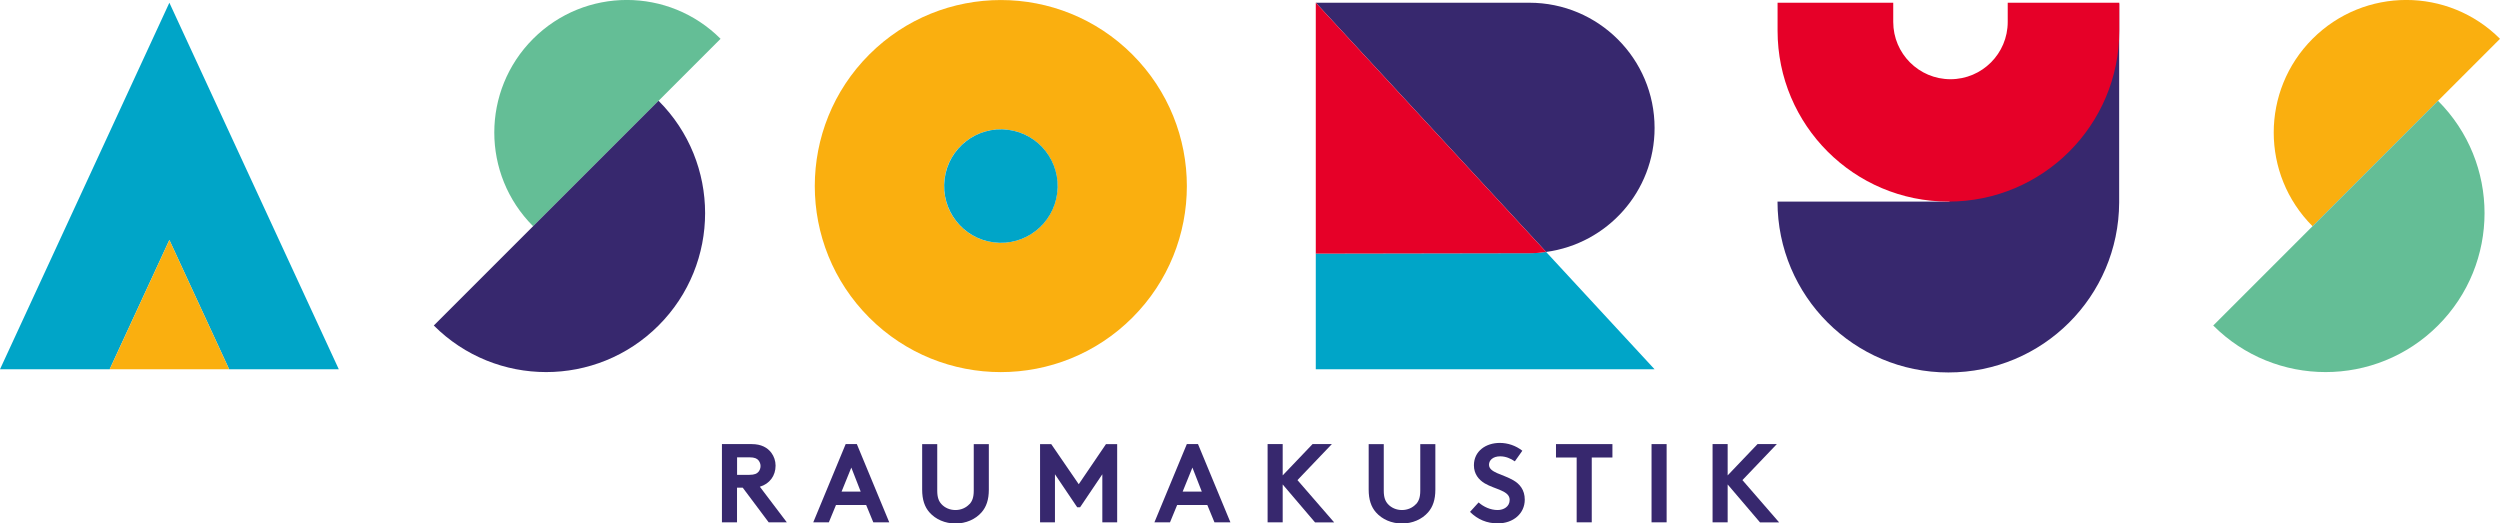
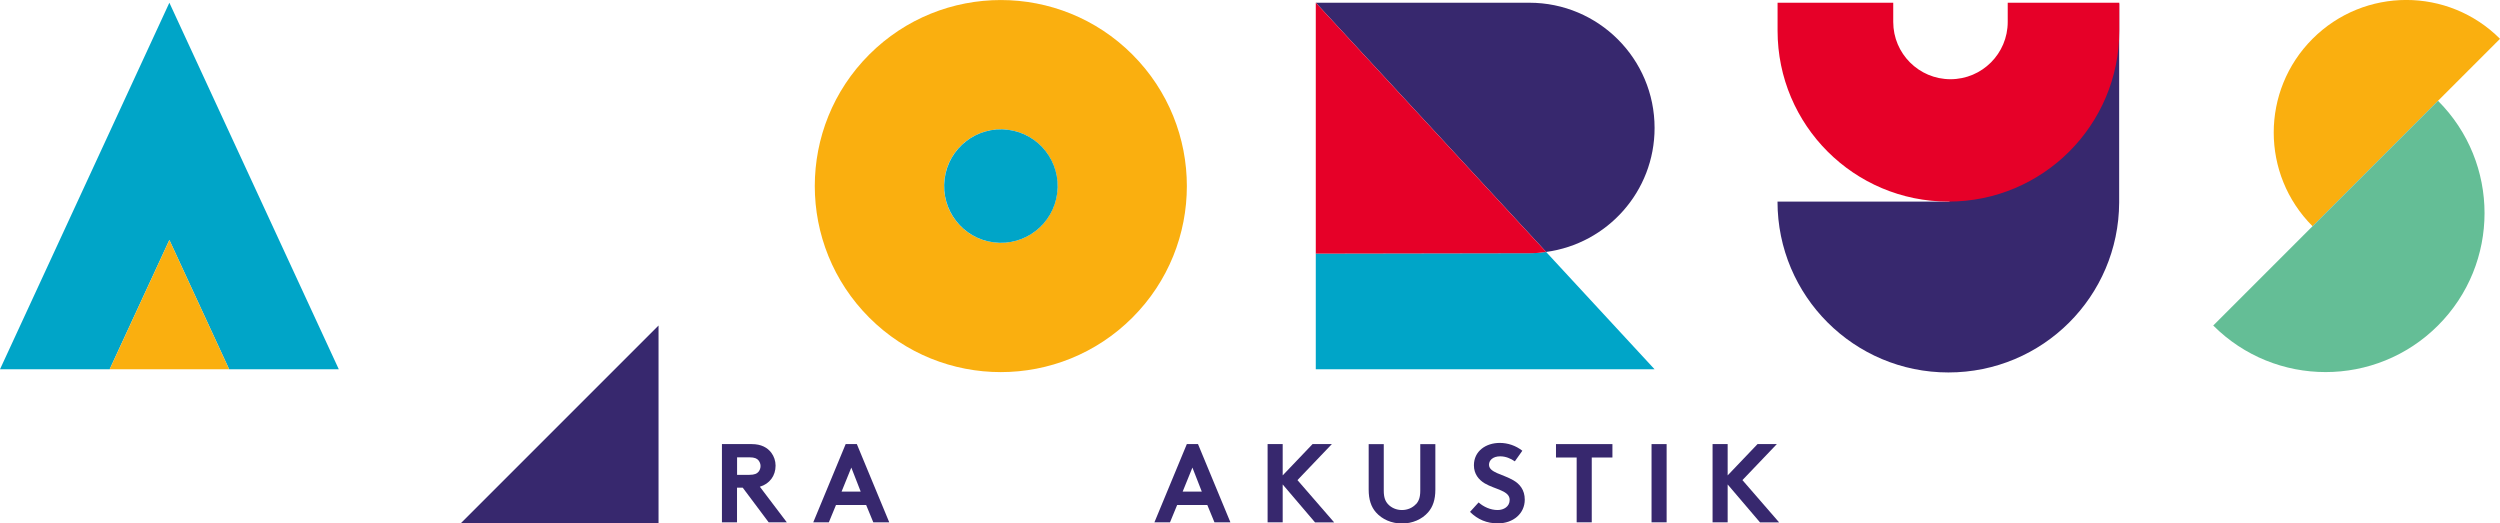
<svg xmlns="http://www.w3.org/2000/svg" id="b" viewBox="0 0 402.67 84.31">
  <defs>
    <style>.d{fill:#00a5c8;}.e{fill:#e60028;}.f{fill:#64be96;}.g{fill:#faaf0f;}.h{fill:#37286e;}</style>
  </defs>
  <g id="c">
    <path class="h" d="M122.39,78.4l4.34,5.73h-2.92l-4.18-5.58h-.92v5.58h-2.43v-12.6h4.81c1.51,0,2.52.56,3.15,1.4.43.58.68,1.3.68,2.07,0,1.62-.94,2.92-2.54,3.4ZM120.72,76.48c.81,0,1.21-.2,1.46-.5.2-.25.32-.58.32-.92s-.13-.65-.32-.9c-.25-.31-.65-.5-1.46-.5h-2v2.83h2Z" />
    <path class="h" d="M130.99,84.13l5.22-12.6h1.8l5.22,12.6h-2.57l-1.15-2.79h-4.86l-1.15,2.79h-2.5ZM135.55,79.18h3.08l-1.51-3.87-1.57,3.87Z" />
-     <path class="h" d="M156.16,81.2c.43-.47.68-1.08.68-2.16v-7.51h2.43v7.33c0,1.64-.41,2.79-1.17,3.66-.99,1.13-2.52,1.8-4.2,1.8s-3.21-.67-4.2-1.8c-.76-.86-1.17-2.02-1.17-3.66v-7.33h2.43v7.51c0,1.08.25,1.69.68,2.16.54.59,1.35.95,2.25.95s1.71-.36,2.25-.95Z" />
-     <path class="h" d="M173.75,77.99l4.39-6.46h1.8v12.6h-2.39v-7.74l-3.58,5.31h-.47l-3.58-5.31v7.74h-2.4v-12.6h1.8l4.43,6.46Z" />
    <path class="h" d="M185.94,84.13l5.22-12.6h1.8l5.22,12.6h-2.57l-1.15-2.79h-4.86l-1.15,2.79h-2.5ZM190.49,79.18h3.08l-1.51-3.87-1.57,3.87Z" />
    <path class="h" d="M206.6,78.03v6.1h-2.43v-12.6h2.43v5.04l4.81-5.04h3.11l-5.54,5.8,5.91,6.81h-3.08l-5.2-6.1Z" />
    <path class="h" d="M228.08,81.2c.43-.47.68-1.08.68-2.16v-7.51h2.43v7.33c0,1.64-.41,2.79-1.17,3.66-.99,1.13-2.52,1.8-4.2,1.8s-3.21-.67-4.2-1.8c-.76-.86-1.17-2.02-1.17-3.66v-7.33h2.43v7.51c0,1.08.25,1.69.68,2.16.54.59,1.35.95,2.25.95s1.71-.36,2.25-.95Z" />
    <path class="h" d="M238.16,80.93c.79.7,1.91,1.22,3.06,1.22.97,0,1.94-.54,1.94-1.64,0-1.49-2.34-1.67-4.01-2.65-.97-.58-1.75-1.51-1.75-2.92,0-2.29,1.94-3.6,4.16-3.6,1.3,0,2.58.43,3.64,1.26l-1.21,1.71c-.67-.47-1.48-.81-2.36-.81-1.19,0-1.8.65-1.8,1.35,0,1.28,2.21,1.51,3.91,2.5,1.03.59,1.85,1.55,1.85,3.13,0,2.23-1.85,3.82-4.34,3.82-1.75,0-3.22-.61-4.48-1.85l1.39-1.53Z" />
    <path class="h" d="M259.71,71.53v2.16h-3.33v10.44h-2.43v-10.44h-3.33v-2.16h9.09Z" />
    <path class="h" d="M266.01,71.53h2.43v12.6h-2.43v-12.6Z" />
    <path class="h" d="M278.27,78.03v6.1h-2.43v-12.6h2.43v5.04l4.81-5.04h3.11l-5.54,5.8,5.91,6.81h-3.08l-5.2-6.1Z" />
    <polygon class="d" points="27.28 .44 0 59.48 17.66 59.48 27.28 38.65 36.91 59.48 54.57 59.48 27.28 .44" />
    <polygon class="g" points="17.66 59.48 27.28 59.48 36.91 59.48 27.28 38.65 17.66 59.48" />
    <path class="h" d="M266.5,20.61c0-11.14-9.03-20.17-20.17-20.17h-34.4l37.1,40.14c9.86-1.32,17.47-9.75,17.47-19.97Z" />
    <path class="d" d="M249.03,40.58c-.89.12-1.78.2-2.7.2l-34.4.06v18.64h54.57l-17.47-18.9Z" />
    <path class="e" d="M249.03,40.58L211.93.44v40.41l34.4-.06c.92,0,1.82-.08,2.7-.2Z" />
    <path class="g" d="M182.39,8.78c-11.7-11.7-30.67-11.7-42.38,0-11.7,11.7-11.7,30.67,0,42.38,11.7,11.7,30.67,11.7,42.38,0,11.7-11.7,11.7-30.67,0-42.38ZM161.2,39.11c-5.05,0-9.14-4.09-9.14-9.14s4.09-9.14,9.14-9.14,9.14,4.09,9.14,9.14-4.09,9.14-9.14,9.14Z" />
    <circle class="d" cx="161.2" cy="29.97" r="9.14" transform="translate(111.77 186.3) rotate(-82.98)" />
-     <path class="f" d="M85.87,6.25c-8.34,8.34-8.34,21.85,0,30.19l30.19-30.19c-8.34-8.34-21.85-8.34-30.19,0Z" />
-     <path class="h" d="M106.07,52.43c10-10,10-26.2,0-36.2l-36.2,36.2c10,10,26.2,10,36.2,0Z" />
+     <path class="h" d="M106.07,52.43l-36.2,36.2c10,10,26.2,10,36.2,0Z" />
    <path class="g" d="M372.48,6.25c-8.34,8.34-8.34,21.85,0,30.19l30.19-30.19c-8.34-8.34-21.85-8.34-30.19,0Z" />
    <path class="f" d="M392.68,52.43c10-10,10-26.2,0-36.2l-36.2,36.2c10,10,26.2,10,36.2,0Z" />
    <path class="h" d="M313.94,32.47h-27.64c0,15.2,12.32,27.52,27.52,27.52s27.44-12.24,27.51-27.37h0V.59l-27.39,31.89Z" />
    <path class="e" d="M323.38.44v3.1c0,5.09-4.13,9.22-9.22,9.22s-9.22-4.13-9.22-9.22V.44h-18.63v4.51h0c0,15.2,12.32,27.52,27.52,27.52s27.52-12.32,27.52-27.52V.44h-17.95Z" />
  </g>
</svg>